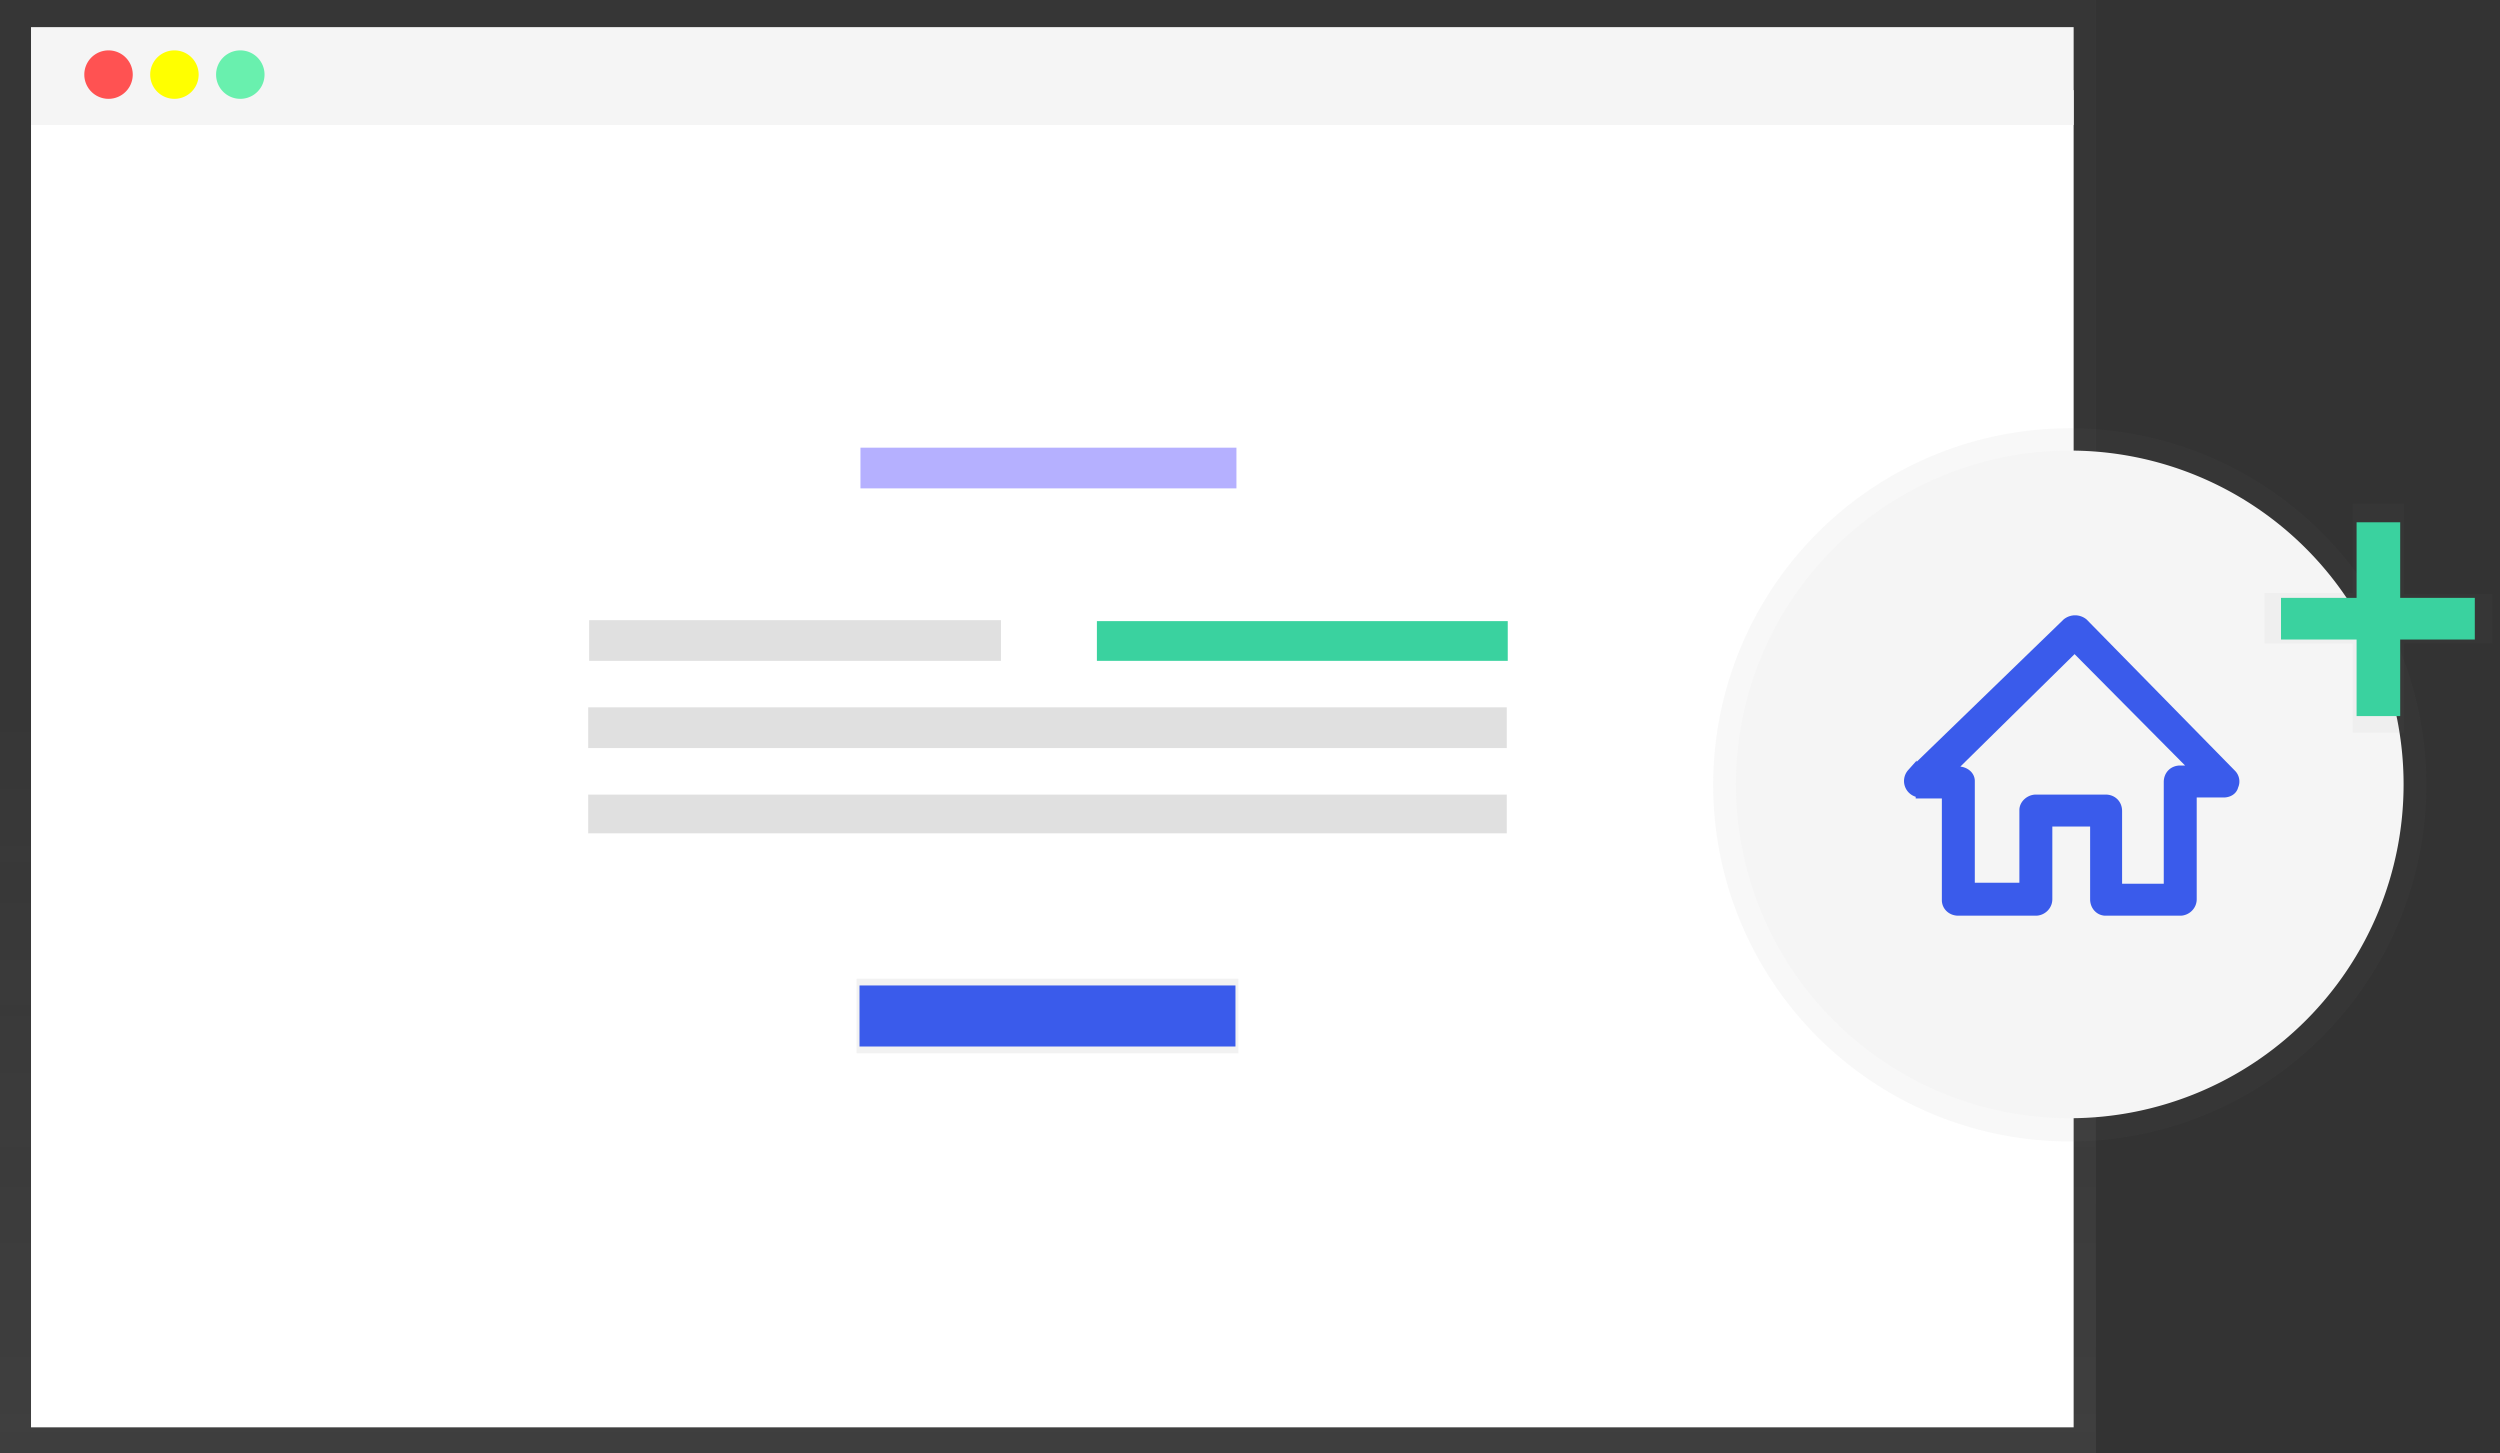
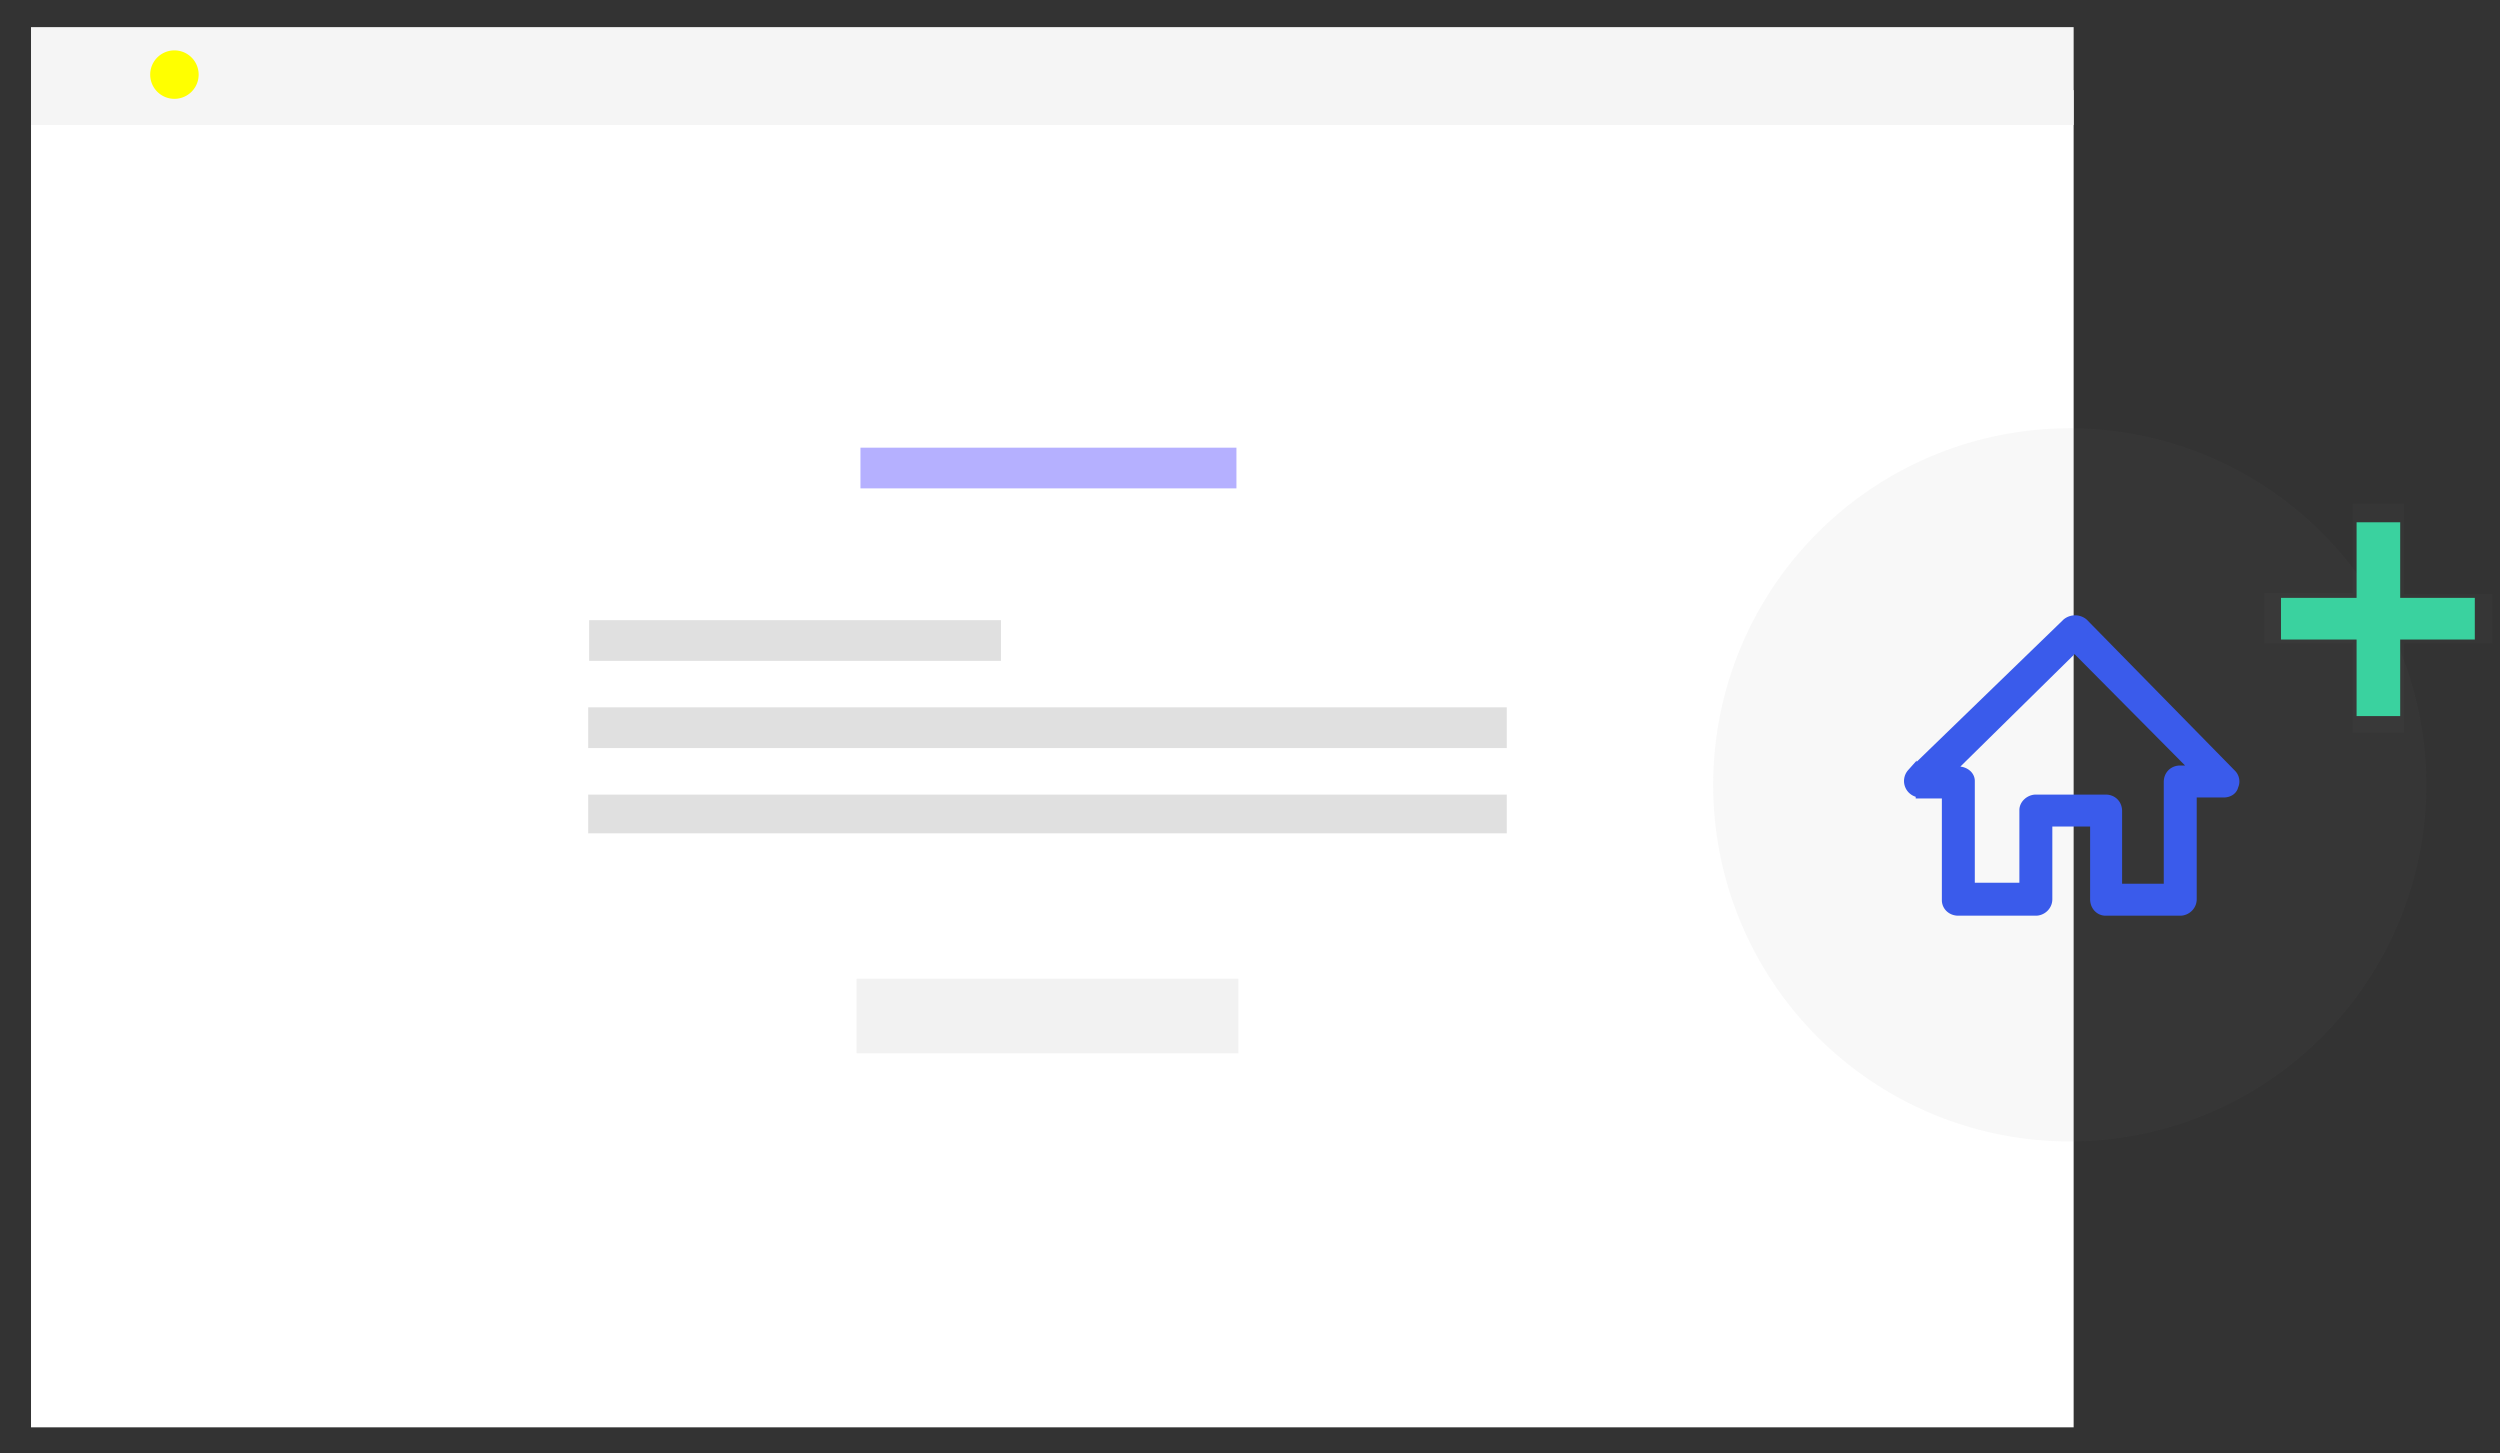
<svg xmlns="http://www.w3.org/2000/svg" width="258" height="150" fill="none">
  <rect width="100%" height="100%" fill="#333333" stroke="none" />
-   <path fill="url(#paint0_linear)" d="M0 0v150h216.3V0H0z" opacity=".5" />
  <path fill="#fff" d="M214 9.3H3.2v138H214V9.3z" />
  <path fill="#F5F5F5" d="M214 2.8H3.2v10.1H214V2.8z" />
-   <path fill="#FF5252" d="M11.2 10.2a2.5 2.5 0 1 0 0-5 2.5 2.5 0 0 0 0 5z" />
  <path fill="#FF0" d="M18 10.2a2.5 2.5 0 1 0 0-5 2.5 2.5 0 0 0 0 5z" />
-   <path fill="#69F0AE" d="M24.8 10.2a2.5 2.5 0 1 0 0-5 2.5 2.5 0 0 0 0 5z" />
+   <path fill="#69F0AE" d="M24.8 10.2z" />
  <path fill="#6C63FF" d="M127.6 46.2H88.8v4.2h38.8v-4.2z" opacity=".5" />
  <path fill="#E0E0E0" d="M103.3 64H60.8v4.2h42.5v-4.1z" />
-   <path fill="#3AD29F" d="M113.2 68.2h42.4v-4.1h-42.4v4.1z" />
  <path fill="#E0E0E0" d="M155.5 73H60.7v4.2h94.8V73zM155.5 82H60.7v4h94.8v-4z" />
  <path fill="url(#paint1_linear)" d="M127.8 101H88.4v7.7h39.4V101z" />
-   <path fill="#3A5BEB" d="M127.5 101.7H88.7v6.3h38.8v-6.3z" />
  <path fill="url(#paint2_linear)" d="M213.6 117.8a36.8 36.8 0 1 0 0-73.6 36.8 36.8 0 0 0 0 73.6z" opacity=".5" />
-   <path fill="#F5F5F5" d="M213.6 115.4a34.4 34.4 0 1 0 0-68.9 34.4 34.4 0 0 0 0 68.9z" />
  <path fill="url(#paint3_linear)" d="M257.2 61.3h-9.1V52h-5.3v9.2h-9.1v5.2h9.1v9.2h5.3v-9.2h9.1v-5.2z" opacity=".5" />
  <path fill="#3AD29F" d="M247.7 53.9h-4.5v20h4.5v-20z" />
  <path fill="#3AD29F" d="M255.4 66.1v-4.4h-20V66h20z" />
  <path fill="#3A5BEB" stroke="#3A5BEB" d="M198.2 81.9h2.7v11c0 .6.5 1.1 1.2 1.1h8c.6 0 1.2-.5 1.2-1.2v-8h4.9v8c0 .7.5 1.2 1.1 1.2h7.7c.6 0 1.2-.5 1.2-1.2v-11h3.3c.4 0 .9-.2 1-.7.2-.4.1-.9-.2-1.2L215 64.3c-.5-.4-1.2-.4-1.7 0l-16 15.5a1.2 1.2 0 0 0 .9 2zm16-15l12.5 12.6H225c-.7 0-1.2.5-1.2 1.2v11h-5.3v-8c0-.7-.5-1.2-1.2-1.2h-7.2c-.6 0-1.2.5-1.2 1.1v8h-5.6v-11c0-.6-.6-1-1.2-1h-1l13-12.8z" />
  <defs>
    <linearGradient id="paint0_linear" x1="108.2" x2="108.2" y1="150" gradientUnits="userSpaceOnUse">
      <stop stop-color="gray" stop-opacity=".3" />
      <stop offset=".5" stop-color="gray" stop-opacity=".1" />
      <stop offset="1" stop-color="gray" stop-opacity=".1" />
    </linearGradient>
    <linearGradient id="paint1_linear" x1="14547.8" x2="14547.8" y1="2941.1" y2="2740.1" gradientUnits="userSpaceOnUse">
      <stop stop-color="gray" stop-opacity=".3" />
      <stop offset=".5" stop-color="gray" stop-opacity=".1" />
      <stop offset="1" stop-color="gray" stop-opacity=".1" />
    </linearGradient>
    <linearGradient id="paint2_linear" x1="53586.2" x2="53586.2" y1="29482.8" y2="11084.6" gradientUnits="userSpaceOnUse">
      <stop stop-color="gray" stop-opacity=".3" />
      <stop offset=".5" stop-color="gray" stop-opacity=".1" />
      <stop offset="1" stop-color="gray" stop-opacity=".1" />
    </linearGradient>
    <linearGradient id="paint3_linear" x1="19868" x2="19868" y1="6104.1" y2="4220.4" gradientUnits="userSpaceOnUse">
      <stop stop-color="gray" stop-opacity=".3" />
      <stop offset=".5" stop-color="gray" stop-opacity=".1" />
      <stop offset="1" stop-color="gray" stop-opacity=".1" />
    </linearGradient>
  </defs>
</svg>